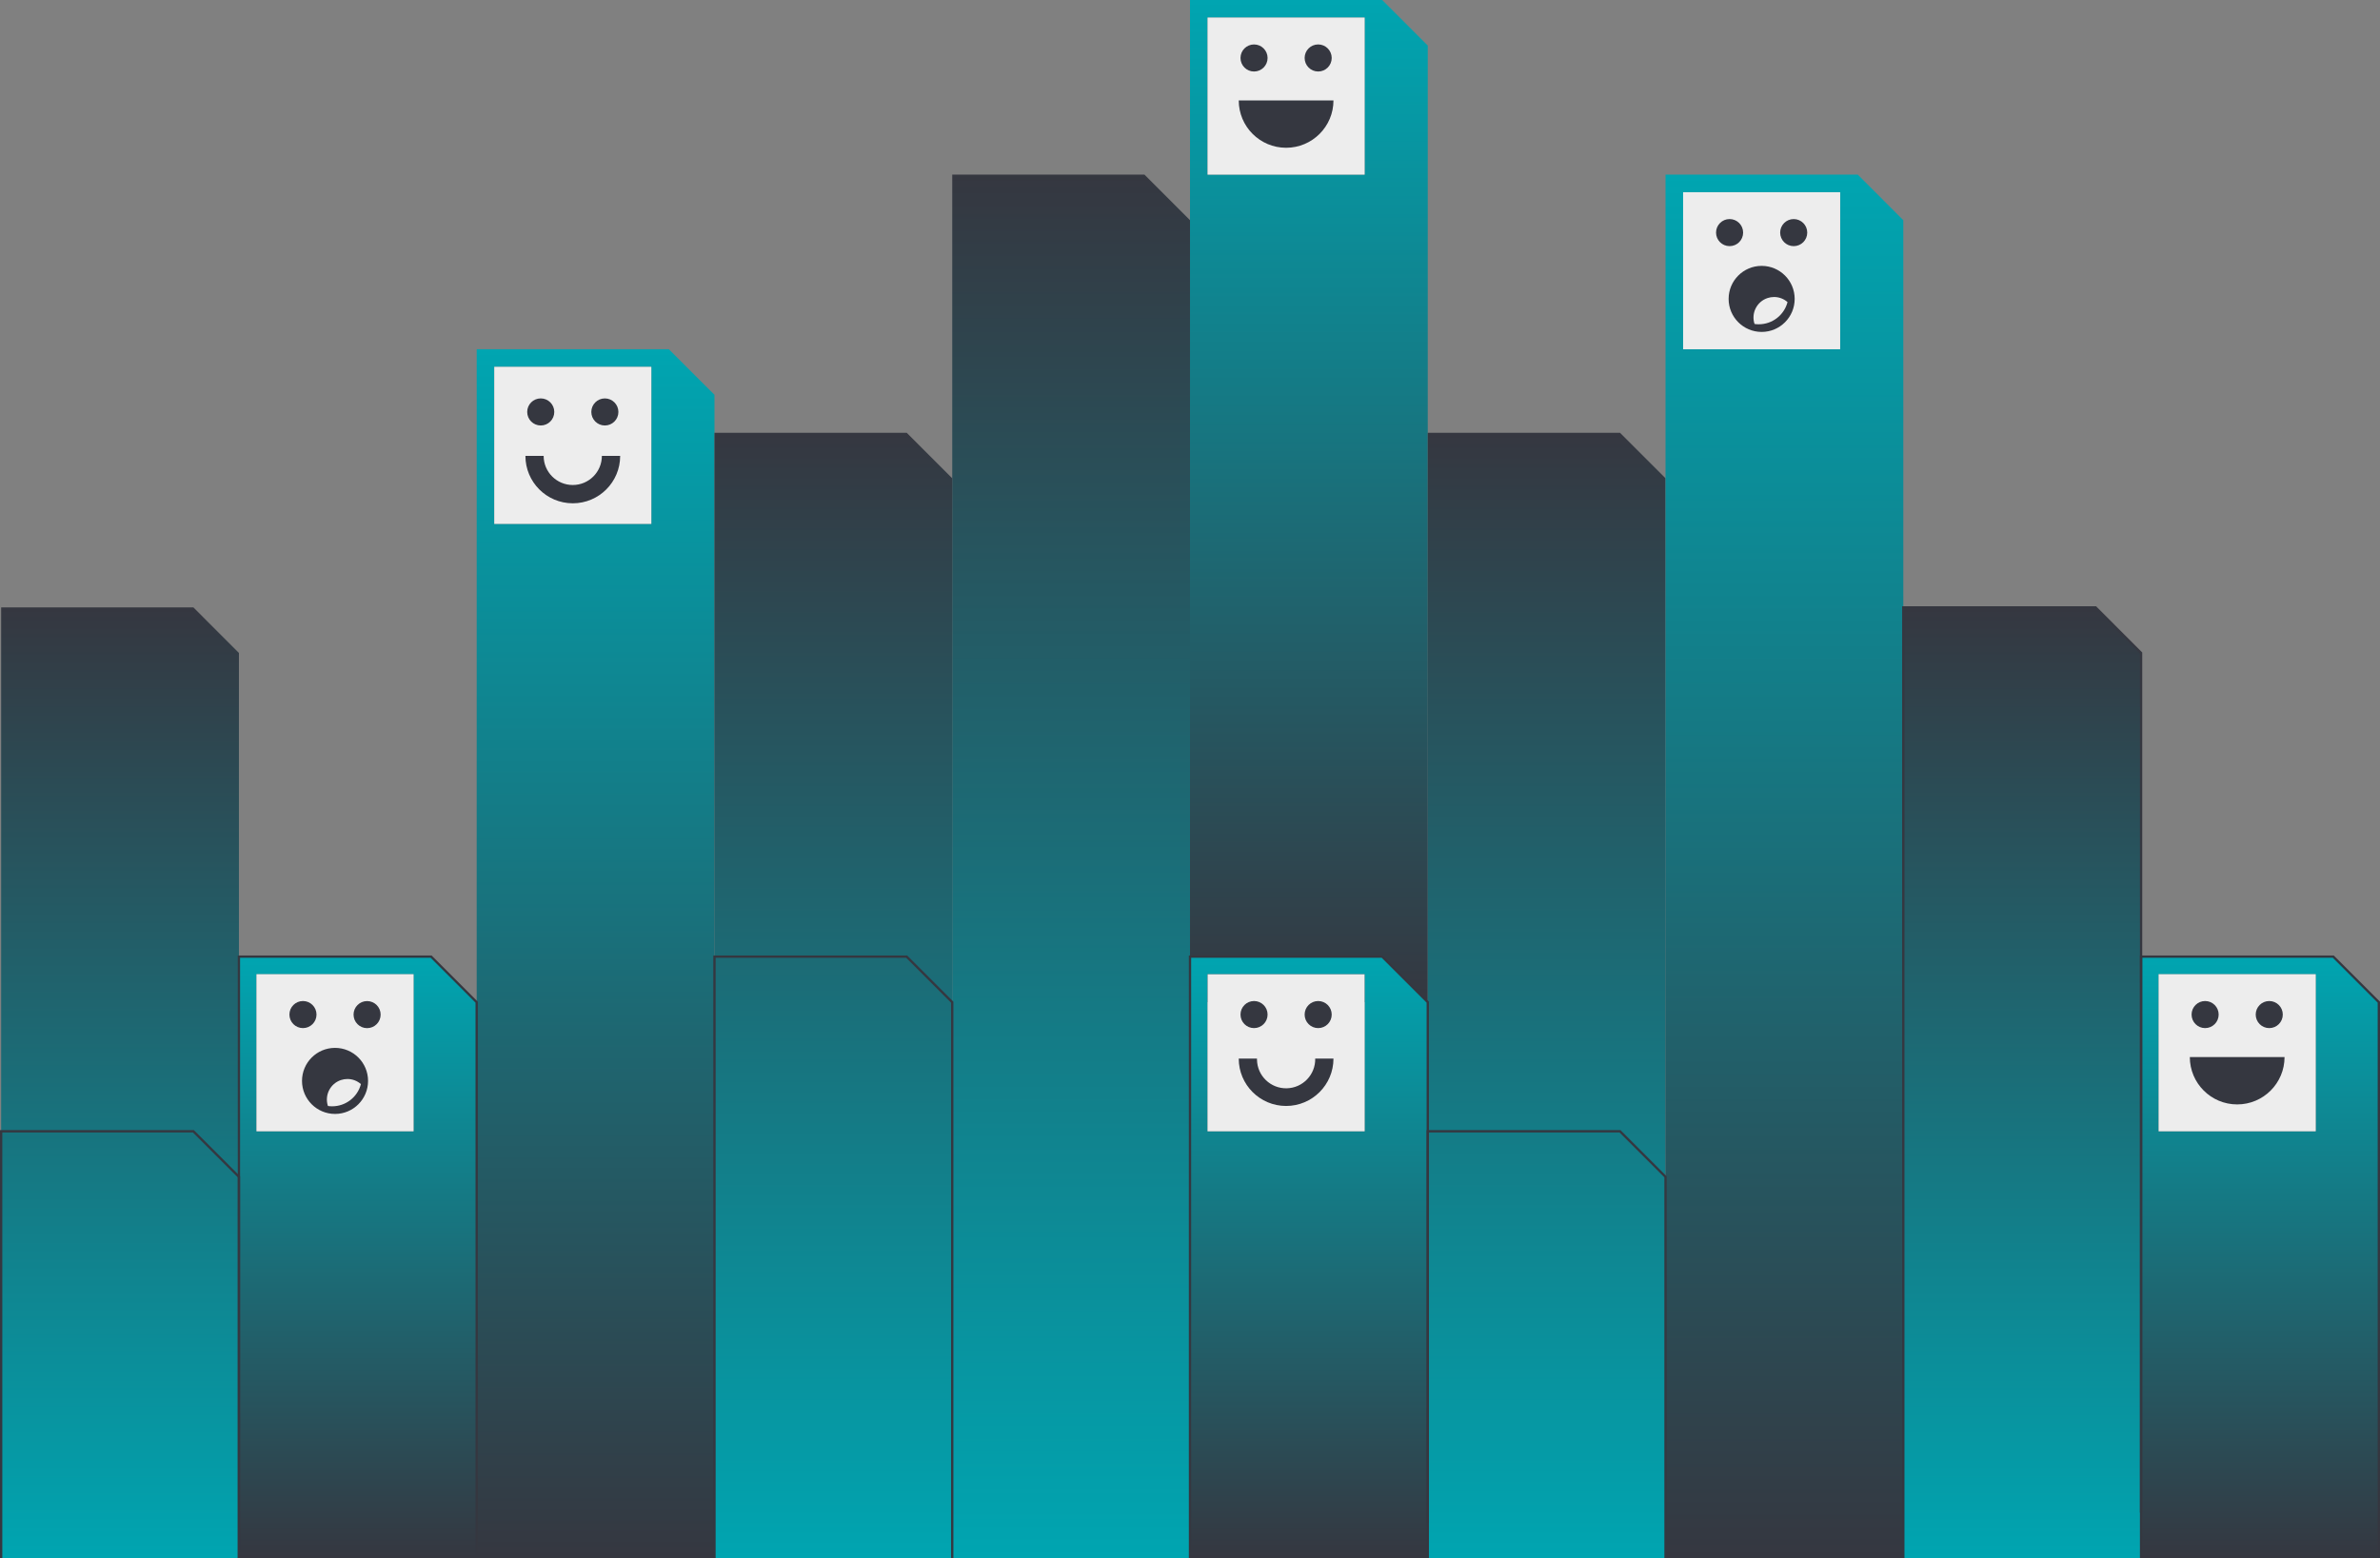
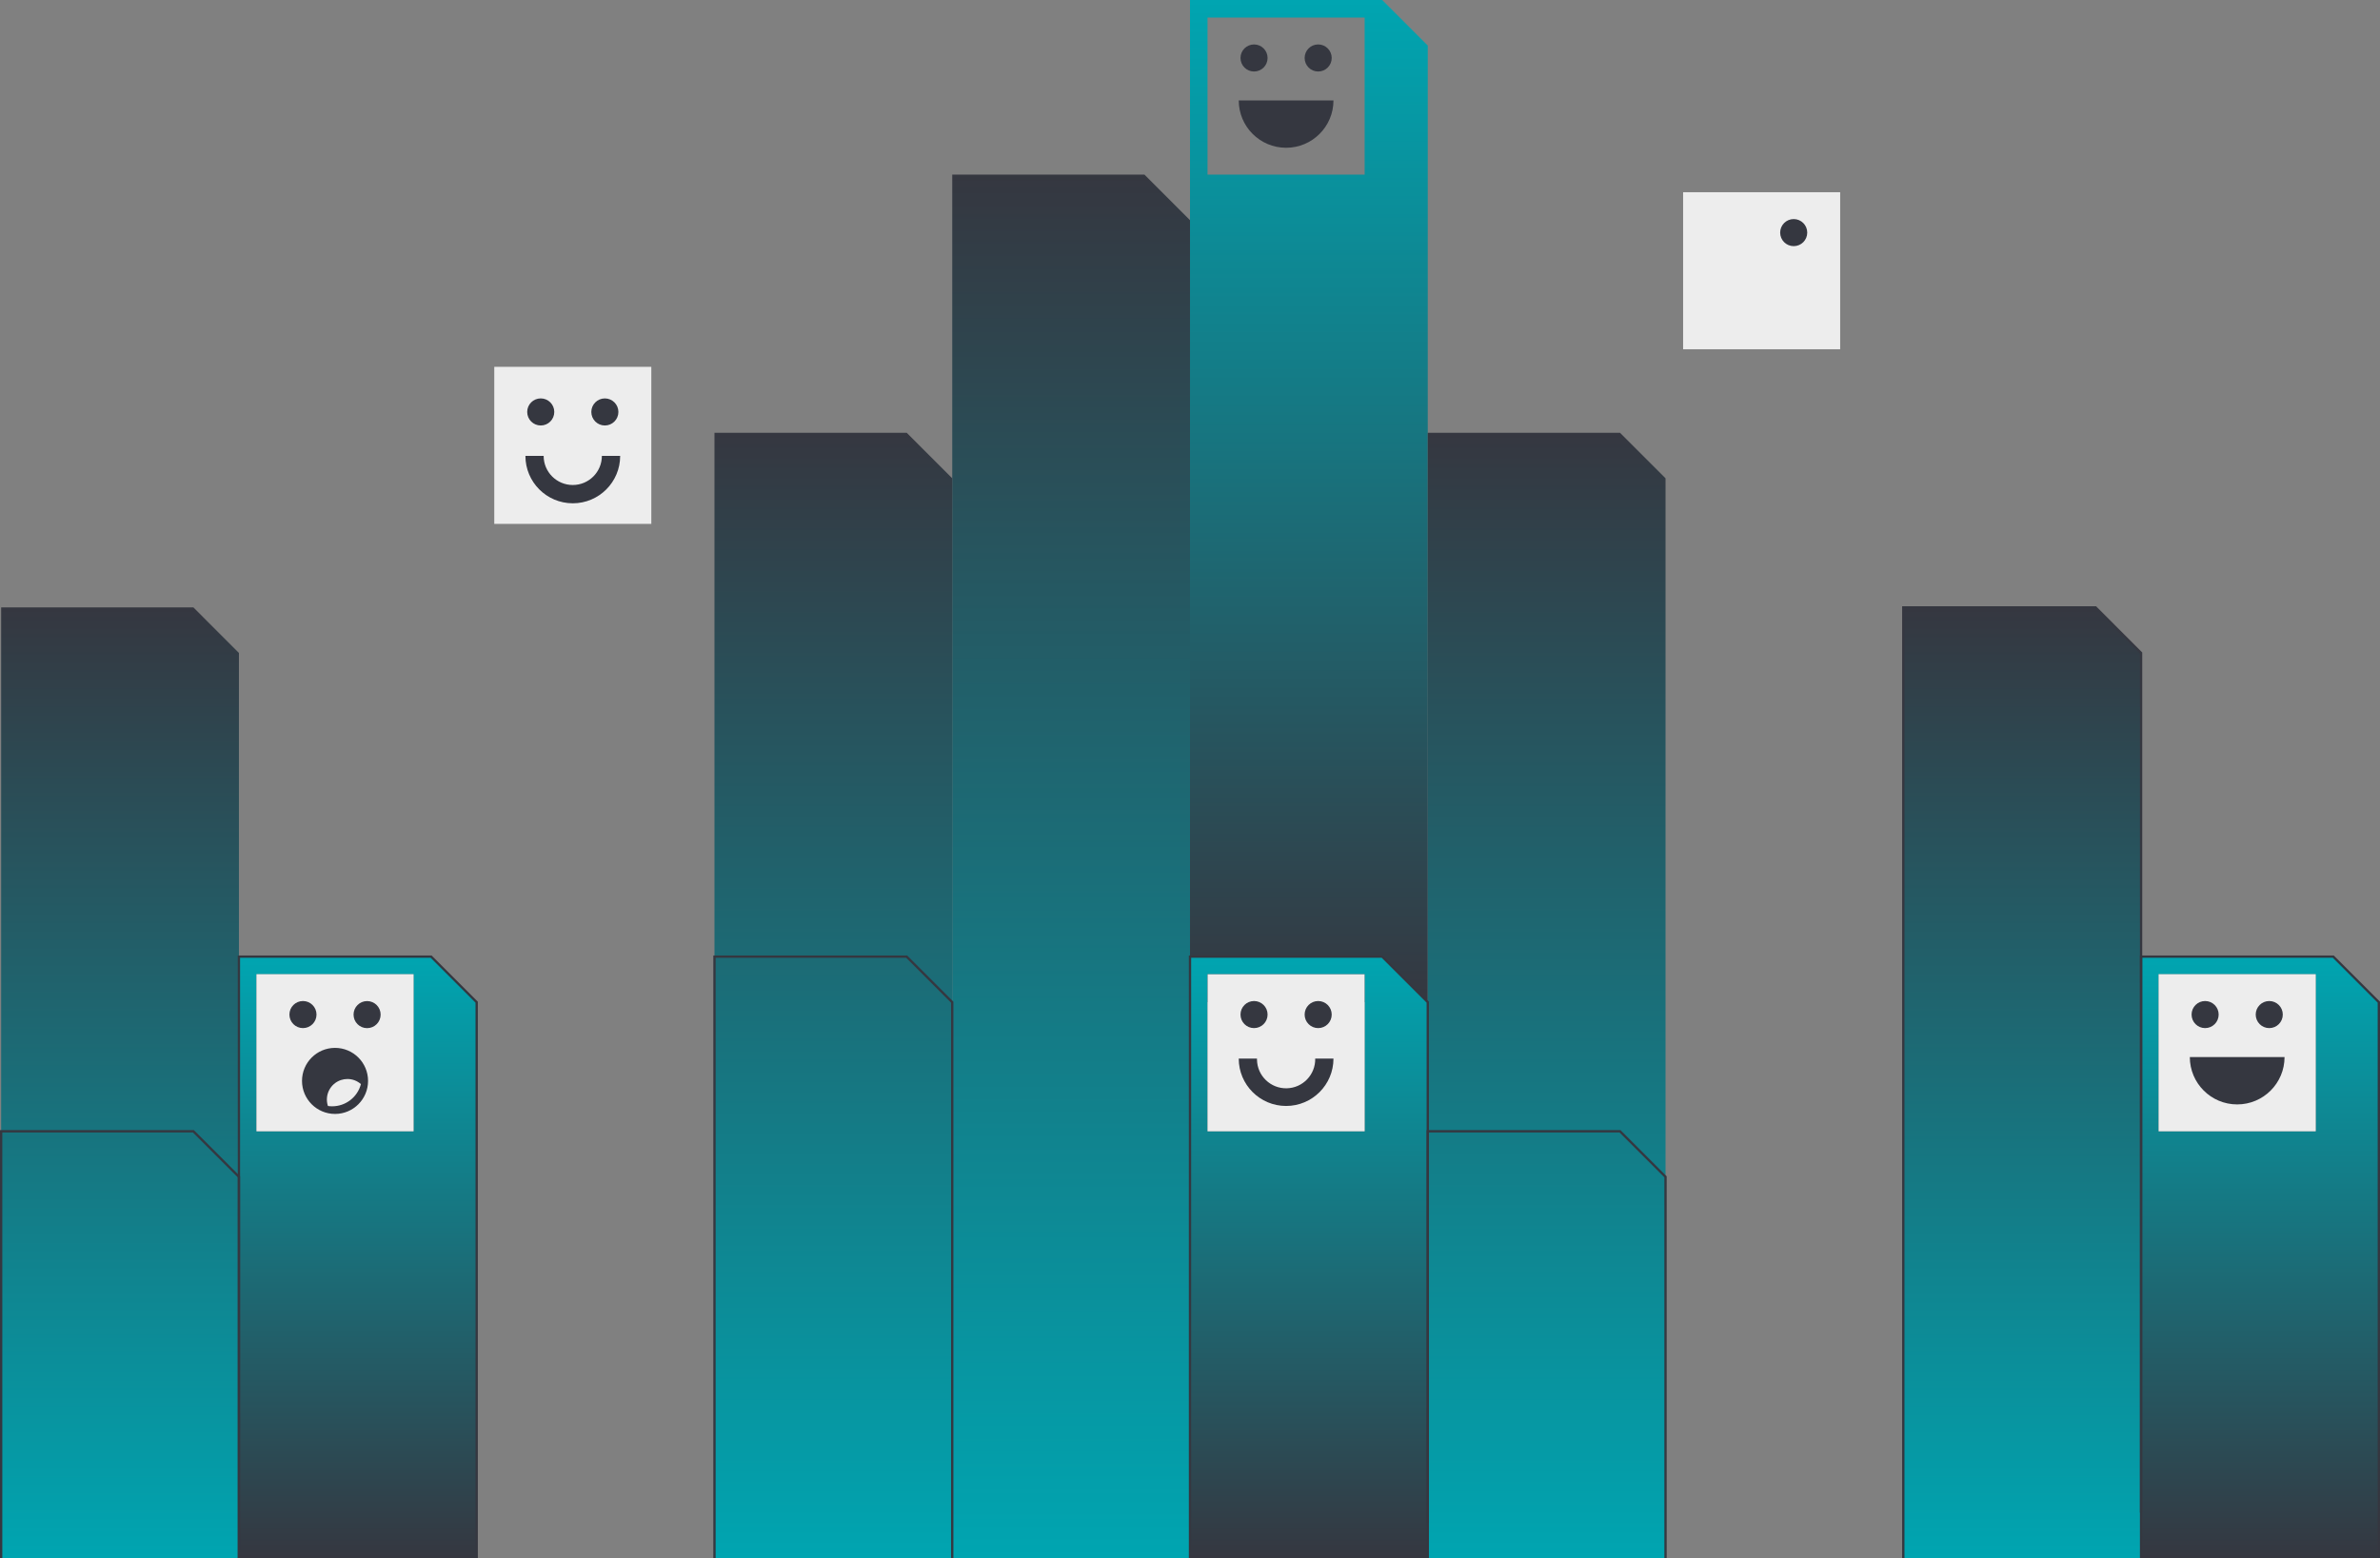
<svg xmlns="http://www.w3.org/2000/svg" xmlns:xlink="http://www.w3.org/1999/xlink" id="uuid-1f49eb35-a16e-454d-b236-468050b85518" viewBox="0 0 2060 1349">
  <rect x="0" y="0" width="2060" height="1349" fill="#808080" stroke="none" />
  <defs>
    <style>.uuid-cc2fd320-56a0-49f6-9a12-a248db03972f{fill:url(#uuid-784d0350-7da1-40d5-b7c0-9c8bfa0107b9);}.uuid-7fae3d8b-5e6c-4df1-823e-0d974c90ef24{fill:url(#uuid-65e86c15-8095-44c3-9a6e-3ed8f4aed3a8);}.uuid-19d04a22-fe0a-44aa-a686-8560c34ec743{fill:#353740;}.uuid-d1f0b16a-1d04-4107-8a50-44aa6448e1fc{fill:url(#uuid-cd5064d9-547f-4aeb-aeec-d8efed2a3e79);}.uuid-082825e0-05a5-4eb7-b597-b7a86c97c340{fill:url(#uuid-34c1366b-d517-440e-a24f-dcc4c7b7fc92);}.uuid-766bdf43-2121-4be3-bde6-5fb987caec96{fill:none;stroke:#353740;stroke-miterlimit:10;stroke-width:2px;}.uuid-21d5ae9d-ba78-4bcb-9651-4e258e657beb{fill:url(#uuid-fbce599b-ef51-43ac-abef-73219f92df7f);}.uuid-6ef49844-e290-4a19-8109-062b3a4afc22{fill:url(#uuid-6a988be5-8cfb-4652-b46e-39eeddf163b1);}.uuid-2eee0ce9-c6d1-4cbc-a6a8-540131c42df0{fill:url(#uuid-2a271b06-2c96-4358-bcc6-424a4da2202d);}.uuid-9c04817b-b322-4964-ab2f-8e30034c3ad0{fill:url(#uuid-a0e16d42-5957-48a4-9964-2e5f93bd6f19);}.uuid-244c1937-584a-48ca-bacd-64a5954a1fb0{fill:url(#uuid-672b62f1-a9c1-43ca-b6a5-71b7f8b278e4);}.uuid-2bef7279-7892-4654-b5aa-74898ae55cc7{fill:url(#uuid-e93bc490-91fe-4459-99cf-bc99ce610b87);}.uuid-70f8e5ce-fa7f-4ffd-9fb3-6228e3cde18d{fill:url(#uuid-628e8bf3-94a2-4447-b74f-7b777c3dafe9);}.uuid-a3d70545-06f3-40bb-accf-3b0c340200b6{fill:#ededed;}</style>
    <linearGradient id="uuid-6a988be5-8cfb-4652-b46e-39eeddf163b1" x1="103.899" y1="-1" x2="103.899" y2="822.134" gradientTransform="translate(0 1348) scale(1 -1)" gradientUnits="userSpaceOnUse">
      <stop offset="0" stop-color="#00a5b1" />
      <stop offset="1" stop-color="#353740" />
    </linearGradient>
    <linearGradient id="uuid-2a271b06-2c96-4358-bcc6-424a4da2202d" x1="309.697" y1="519.756" x2="309.697" y2="-1" xlink:href="#uuid-6a988be5-8cfb-4652-b46e-39eeddf163b1" />
    <linearGradient id="uuid-a0e16d42-5957-48a4-9964-2e5f93bd6f19" x1="515.5" y1="1045.622" x2="515.5" y2="-1" xlink:href="#uuid-6a988be5-8cfb-4652-b46e-39eeddf163b1" />
    <linearGradient id="uuid-65e86c15-8095-44c3-9a6e-3ed8f4aed3a8" x1="927.101" y1="-1" x2="927.101" y2="1196.811" xlink:href="#uuid-6a988be5-8cfb-4652-b46e-39eeddf163b1" />
    <linearGradient id="uuid-e93bc490-91fe-4459-99cf-bc99ce610b87" x1="1132.899" y1="1348" x2="1132.899" y2="480.321" xlink:href="#uuid-6a988be5-8cfb-4652-b46e-39eeddf163b1" />
    <linearGradient id="uuid-fbce599b-ef51-43ac-abef-73219f92df7f" x1="1132.899" y1="519.756" x2="1132.899" y2="-1" xlink:href="#uuid-6a988be5-8cfb-4652-b46e-39eeddf163b1" />
    <linearGradient id="uuid-628e8bf3-94a2-4447-b74f-7b777c3dafe9" x1="1338.697" y1="-1" x2="1338.697" y2="973.323" xlink:href="#uuid-6a988be5-8cfb-4652-b46e-39eeddf163b1" />
    <linearGradient id="uuid-34c1366b-d517-440e-a24f-dcc4c7b7fc92" x1="721.303" y1="-1" x2="721.303" y2="973.323" xlink:href="#uuid-6a988be5-8cfb-4652-b46e-39eeddf163b1" />
    <linearGradient id="uuid-cd5064d9-547f-4aeb-aeec-d8efed2a3e79" x1="1544.495" y1="1196.811" x2="1544.495" y2="-1" xlink:href="#uuid-6a988be5-8cfb-4652-b46e-39eeddf163b1" />
    <linearGradient id="uuid-672b62f1-a9c1-43ca-b6a5-71b7f8b278e4" x1="1750.298" y1="-1" x2="1750.298" y2="822.134" xlink:href="#uuid-6a988be5-8cfb-4652-b46e-39eeddf163b1" />
    <linearGradient id="uuid-784d0350-7da1-40d5-b7c0-9c8bfa0107b9" x1="1956.101" y1="519.756" x2="1956.101" y2="-1" xlink:href="#uuid-6a988be5-8cfb-4652-b46e-39eeddf163b1" />
  </defs>
  <g id="uuid-307bca52-4be7-4498-8a69-21643d81070b">
    <g id="uuid-aa4bd83e-ad50-4d00-a3e0-81b9277c6283">
      <path class="uuid-6ef49844-e290-4a19-8109-062b3a4afc22" d="M1,1349h205.798v-783.699l-39.426-39.435H1v823.134Z" />
      <path class="uuid-2eee0ce9-c6d1-4cbc-a6a8-540131c42df0" d="M206.798,1349h205.798v-481.321l-39.426-39.435h-166.372v520.756ZM357.962,979.433h-135.985v-135.967h135.985v135.967Z" />
-       <path class="uuid-9c04817b-b322-4964-ab2f-8e30034c3ad0" d="M412.596,1349h205.808V341.813l-39.466-39.435h-166.332l-.01,1046.622ZM563.76,453.567h-135.985v-135.967h135.985v135.967Z" />
      <path class="uuid-7fae3d8b-5e6c-4df1-823e-0d974c90ef24" d="M824.202,1349h205.798V190.624l-39.426-39.435h-166.372v1197.811Z" />
      <path class="uuid-2bef7279-7892-4654-b5aa-74898ae55cc7" d="M1181.154,151.189h-135.985V15.222h135.985v135.967ZM1030,867.679h205.798V39.435L1196.372,0h-166.372v867.679Z" />
      <path class="uuid-21d5ae9d-ba78-4bcb-9651-4e258e657beb" d="M1030,1349h205.798v-481.321l-39.426-39.435h-166.372M1181.154,979.433h-135.985v-135.967h135.985v135.967Z" />
      <polygon class="uuid-70f8e5ce-fa7f-4ffd-9fb3-6228e3cde18d" points="1235.798 1349 1441.596 1349 1441.596 414.112 1402.17 374.677 1402.17 374.677 1235.798 374.677 1235.798 1349" />
      <polygon class="uuid-082825e0-05a5-4eb7-b597-b7a86c97c340" points="618.404 1349 824.202 1349 824.202 414.112 784.776 374.677 784.776 374.677 618.404 374.677 618.404 1349" />
-       <path class="uuid-d1f0b16a-1d04-4107-8a50-44aa6448e1fc" d="M1441.596,1349h205.798V190.624l-39.426-39.435h-166.372v1197.811ZM1592.75,302.378h-135.906v-135.967h135.985l-.08,135.967Z" />
      <path class="uuid-244c1937-584a-48ca-bacd-64a5954a1fb0" d="M1647.394,1349h205.808v-783.699l-39.396-39.435h-166.412v823.134Z" />
      <path class="uuid-cc2fd320-56a0-49f6-9a12-a248db03972f" d="M1853.202,1349h205.798v-481.321l-39.426-39.435h-166.372v520.756ZM2004.356,979.433h-135.985v-135.967h135.985v135.967Z" />
      <path class="uuid-766bdf43-2121-4be3-bde6-5fb987caec96" d="M824.202,1349v-481.321l-39.436-39.435h-166.362v520.756" />
      <path class="uuid-766bdf43-2121-4be3-bde6-5fb987caec96" d="M1441.596,1349v-330.132l-39.426-39.435h-166.372v369.567" />
      <path class="uuid-766bdf43-2121-4be3-bde6-5fb987caec96" d="M1235.798,1318.596v-450.917l-39.426-39.435h-166.372v520.756" />
      <path class="uuid-766bdf43-2121-4be3-bde6-5fb987caec96" d="M1853.202,1349v-783.699l-39.396-39.435h-166.412v823.104" />
      <path class="uuid-766bdf43-2121-4be3-bde6-5fb987caec96" d="M2059,1349v-481.321l-39.426-39.435h-166.372v481.321" />
      <path class="uuid-766bdf43-2121-4be3-bde6-5fb987caec96" d="M206.798,1349v-330.132l-39.426-39.435H1v369.567" />
      <path class="uuid-766bdf43-2121-4be3-bde6-5fb987caec96" d="M412.596,1349v-481.321l-39.426-39.435h-166.372v520.756" />
      <rect class="uuid-a3d70545-06f3-40bb-accf-3b0c340200b6" x="222.016" y="843.466" width="135.935" height="135.967" />
      <path class="uuid-19d04a22-fe0a-44aa-a686-8560c34ec743" d="M262.232,890.112c6.472,0,11.719-5.248,11.719-11.721s-5.247-11.722-11.719-11.722-11.719,5.248-11.719,11.722h0c0,6.474,5.247,11.721,11.719,11.721Z" />
      <circle class="uuid-19d04a22-fe0a-44aa-a686-8560c34ec743" cx="317.736" cy="878.431" r="11.719" />
      <path class="uuid-19d04a22-fe0a-44aa-a686-8560c34ec743" d="M261.402,935.828c0,15.792,12.799,28.594,28.587,28.594s28.587-12.802,28.587-28.594c0-15.792-12.799-28.594-28.587-28.594h-.02c-15.78.011-28.567,12.81-28.567,28.594ZM300.688,934.178c4.31-.012,8.473,1.562,11.699,4.421-2.955,11.325-13.186,19.223-24.887,19.212-1.229.01-2.456-.08-3.67-.27-3.081-9.325,1.978-19.382,11.3-22.465,1.793-.593,3.669-.896,5.558-.898h0Z" />
      <rect class="uuid-a3d70545-06f3-40bb-accf-3b0c340200b6" x="427.814" y="317.6" width="135.935" height="135.967" />
      <path class="uuid-19d04a22-fe0a-44aa-a686-8560c34ec743" d="M468.03,368.376c6.472.006,11.723-5.238,11.729-11.711s-5.237-11.726-11.709-11.731-11.723,5.238-11.729,11.711v.01c0,6.47,5.241,11.716,11.709,11.721Z" />
      <path class="uuid-19d04a22-fe0a-44aa-a686-8560c34ec743" d="M523.534,368.376c6.472,0,11.719-5.248,11.719-11.721s-5.247-11.721-11.719-11.721-11.719,5.248-11.719,11.721,5.247,11.721,11.719,11.721h0Z" />
      <path class="uuid-19d04a22-fe0a-44aa-a686-8560c34ec743" d="M495.787,435.745c22.641,0,40.996-18.359,40.996-41.005v-.05h-15.838c.008,13.919-11.267,25.209-25.183,25.217-13.916.008-25.204-11.27-25.211-25.189v-.028h-15.768c-.028,22.646,18.304,41.028,40.946,41.055.02,0,.04,0,.06,0Z" />
      <rect class="uuid-a3d70545-06f3-40bb-accf-3b0c340200b6" x="1045.218" y="843.466" width="135.935" height="135.967" />
      <path class="uuid-19d04a22-fe0a-44aa-a686-8560c34ec743" d="M1085.434,890.112c6.472,0,11.719-5.248,11.719-11.721,0-6.474-5.247-11.722-11.719-11.722s-11.719,5.248-11.719,11.721h0c0,6.474,5.247,11.722,11.719,11.722Z" />
      <path class="uuid-19d04a22-fe0a-44aa-a686-8560c34ec743" d="M1140.938,890.112c6.472,0,11.719-5.248,11.719-11.721,0-6.474-5.247-11.722-11.719-11.722s-11.719,5.248-11.719,11.721h0c0,6.474,5.247,11.722,11.719,11.722Z" />
      <path class="uuid-19d04a22-fe0a-44aa-a686-8560c34ec743" d="M1113.181,957.521c22.641,0,40.996-18.359,40.996-41.005h-15.798c.277,13.922-10.782,25.433-24.701,25.709-13.919.277-25.427-10.785-25.703-24.707-.007-.334-.007-.668,0-1.003h-15.798c0,22.647,18.354,41.005,40.996,41.005h.01Z" />
-       <rect class="uuid-a3d70545-06f3-40bb-accf-3b0c340200b6" x="1045.218" y="15.222" width="135.935" height="135.967" />
      <circle class="uuid-19d04a22-fe0a-44aa-a686-8560c34ec743" cx="1085.434" cy="50.196" r="11.719" />
      <path class="uuid-19d04a22-fe0a-44aa-a686-8560c34ec743" d="M1140.938,61.908c6.472,0,11.719-5.248,11.719-11.721,0-6.474-5.247-11.721-11.719-11.722-6.472,0-11.719,5.248-11.719,11.721v.01c.005,6.47,5.251,11.711,11.719,11.711Z" />
      <path class="uuid-19d04a22-fe0a-44aa-a686-8560c34ec743" d="M1113.181,127.936c22.641,0,40.996-18.359,40.996-41.005h-81.991c0,22.647,18.354,41.005,40.996,41.005Z" />
      <rect class="uuid-a3d70545-06f3-40bb-accf-3b0c340200b6" x="1456.814" y="166.411" width="135.935" height="135.967" />
-       <path class="uuid-19d04a22-fe0a-44aa-a686-8560c34ec743" d="M1497.03,213.097c6.472.006,11.723-5.238,11.729-11.711.006-6.474-5.237-11.726-11.709-11.732-6.472-.006-11.723,5.238-11.729,11.711v.02c0,6.468,5.242,11.711,11.709,11.711Z" />
      <circle class="uuid-19d04a22-fe0a-44aa-a686-8560c34ec743" cx="1552.534" cy="201.385" r="11.719" />
-       <path class="uuid-19d04a22-fe0a-44aa-a686-8560c34ec743" d="M1496.2,258.773c-.005,15.792,12.789,28.598,28.577,28.604,15.788.006,28.591-12.792,28.597-28.584.005-15.792-12.789-28.598-28.577-28.604h-.02c-15.78.006-28.571,12.8-28.577,28.584ZM1535.486,257.132c4.31-.012,8.473,1.562,11.699,4.421-2.959,11.321-13.189,19.214-24.887,19.202-1.229.015-2.456-.075-3.67-.27-3.081-9.319,1.973-19.372,11.29-22.454,1.796-.594,3.676-.898,5.568-.899h0Z" />
      <rect class="uuid-a3d70545-06f3-40bb-accf-3b0c340200b6" x="1868.42" y="843.466" width="135.935" height="135.967" />
      <path class="uuid-19d04a22-fe0a-44aa-a686-8560c34ec743" d="M1908.636,890.112c6.472,0,11.719-5.248,11.719-11.721,0-6.474-5.247-11.722-11.719-11.722s-11.719,5.248-11.719,11.721h0c0,6.474,5.247,11.722,11.719,11.722Z" />
      <path class="uuid-19d04a22-fe0a-44aa-a686-8560c34ec743" d="M1964.14,890.112c6.472,0,11.719-5.248,11.719-11.721,0-6.474-5.247-11.722-11.719-11.722s-11.719,5.248-11.719,11.721h0c0,6.474,5.247,11.722,11.719,11.722Z" />
      <path class="uuid-19d04a22-fe0a-44aa-a686-8560c34ec743" d="M1936.383,956.18c22.641,0,40.996-18.359,40.996-41.005h-81.991c0,22.647,18.354,41.005,40.996,41.005h0Z" />
    </g>
  </g>
</svg>